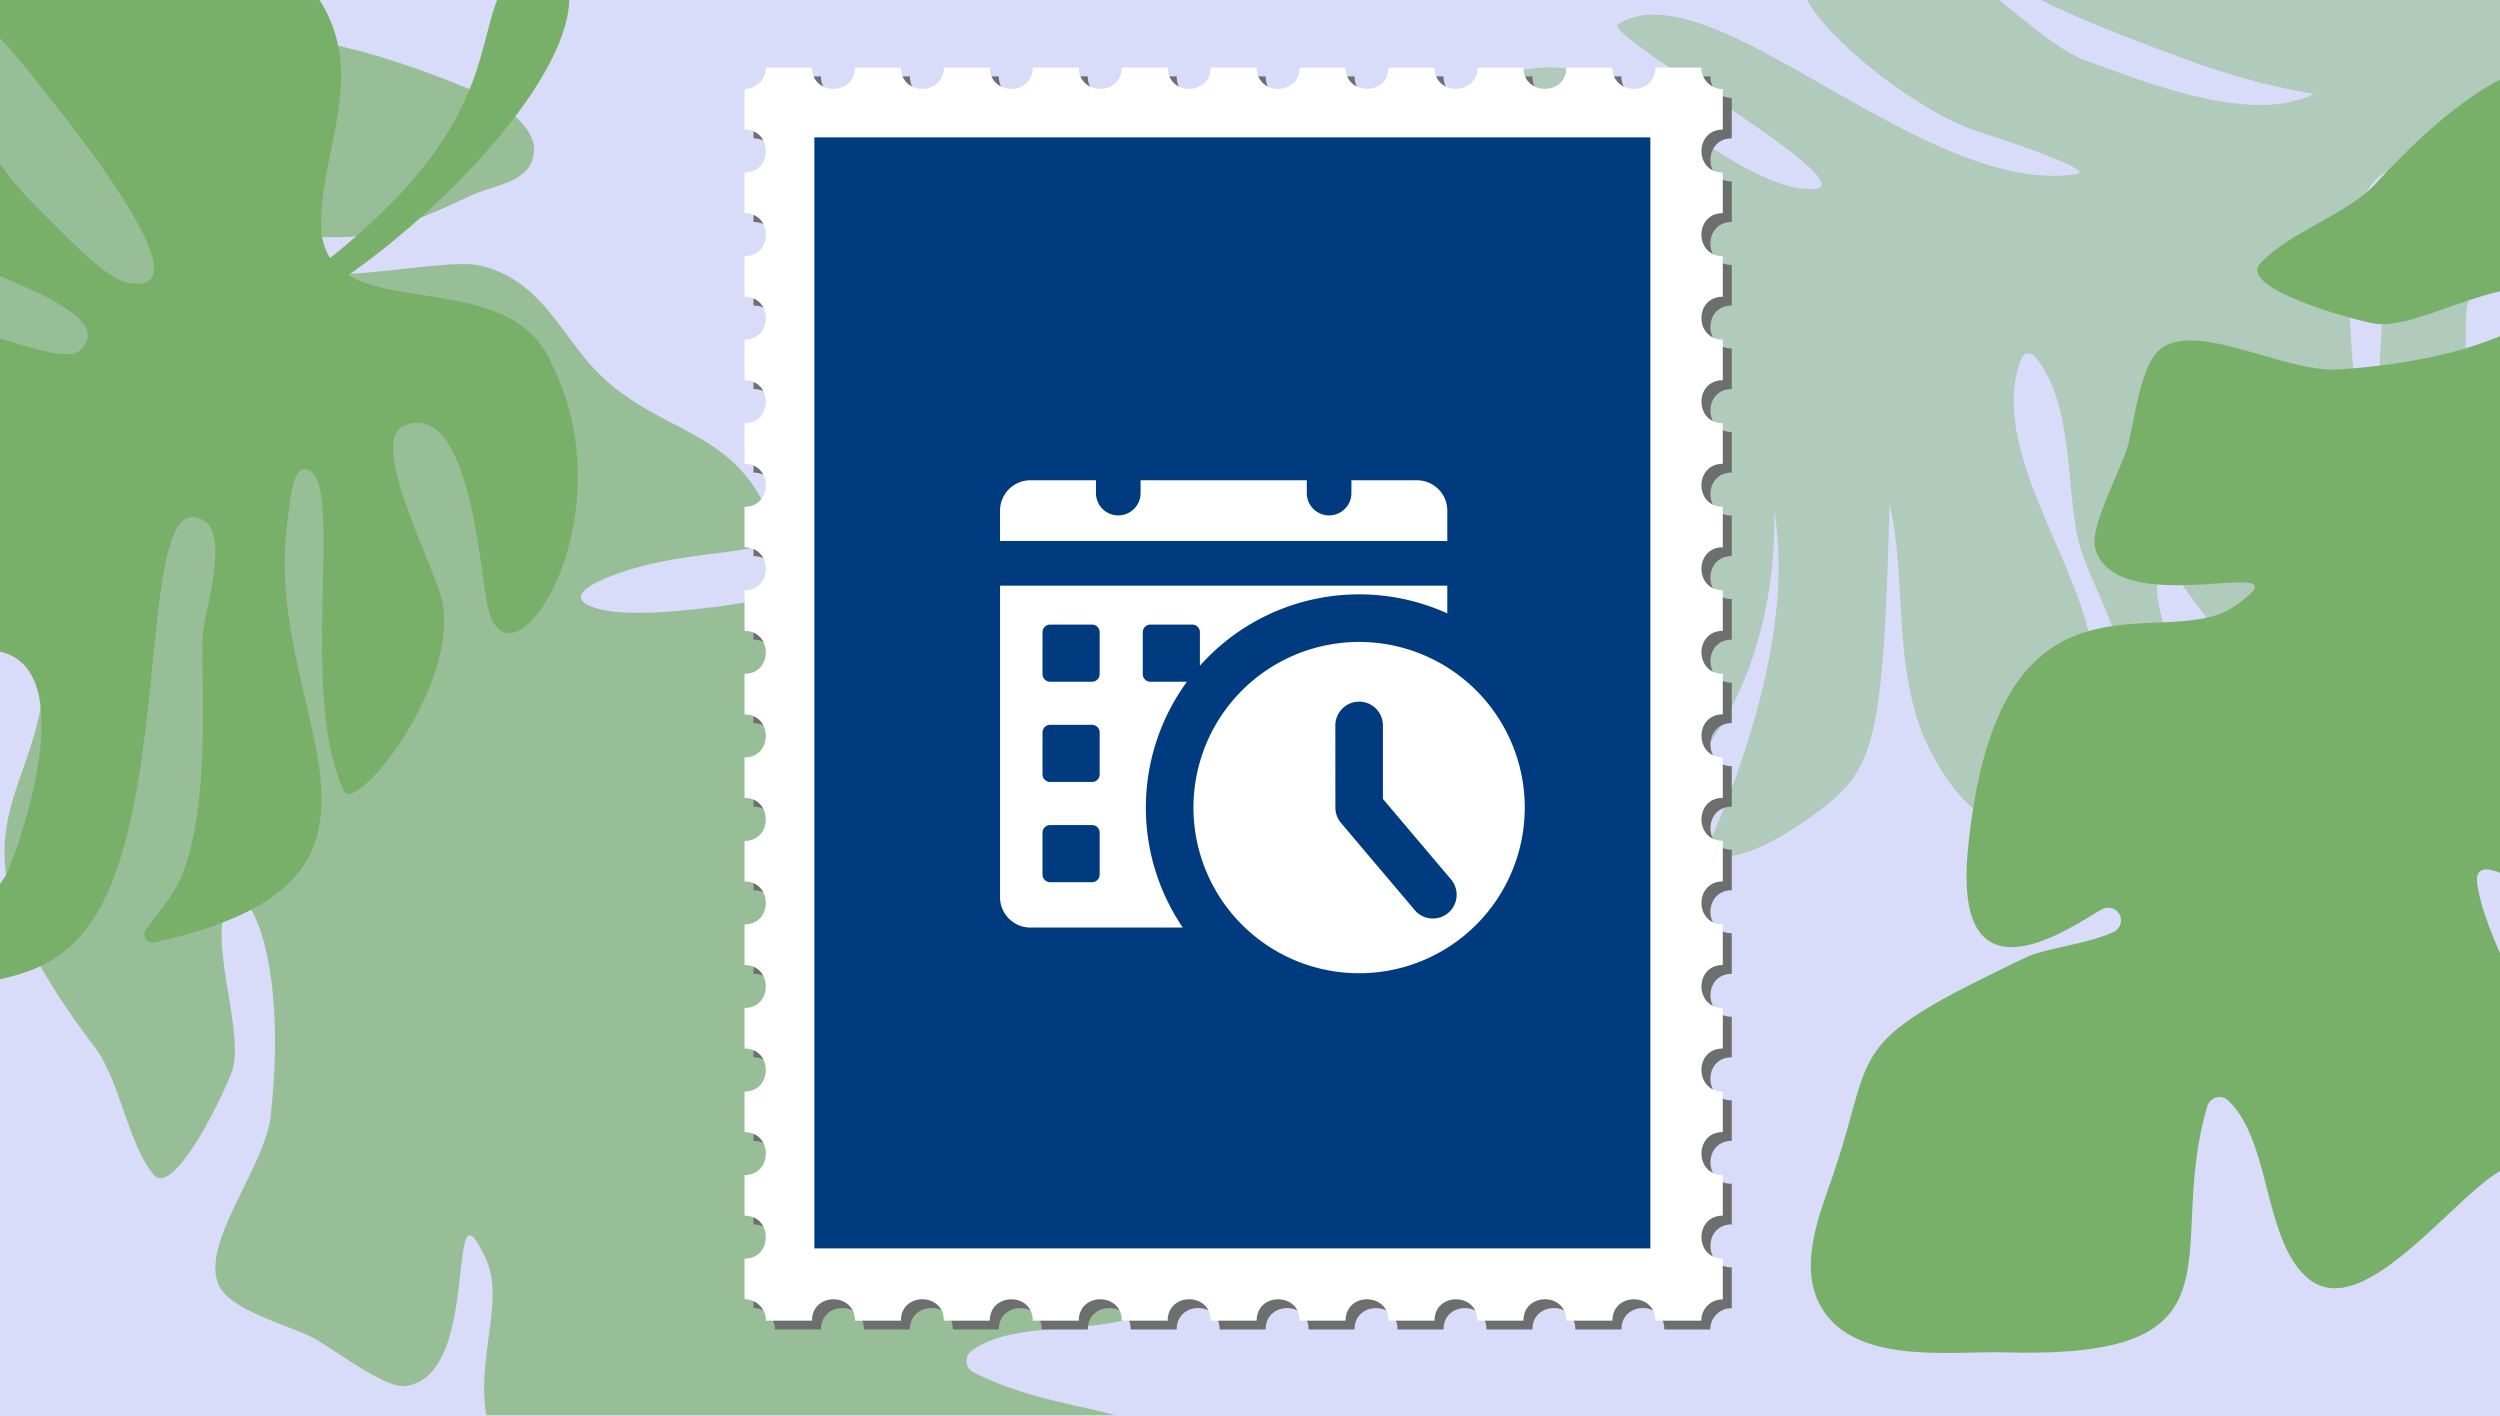
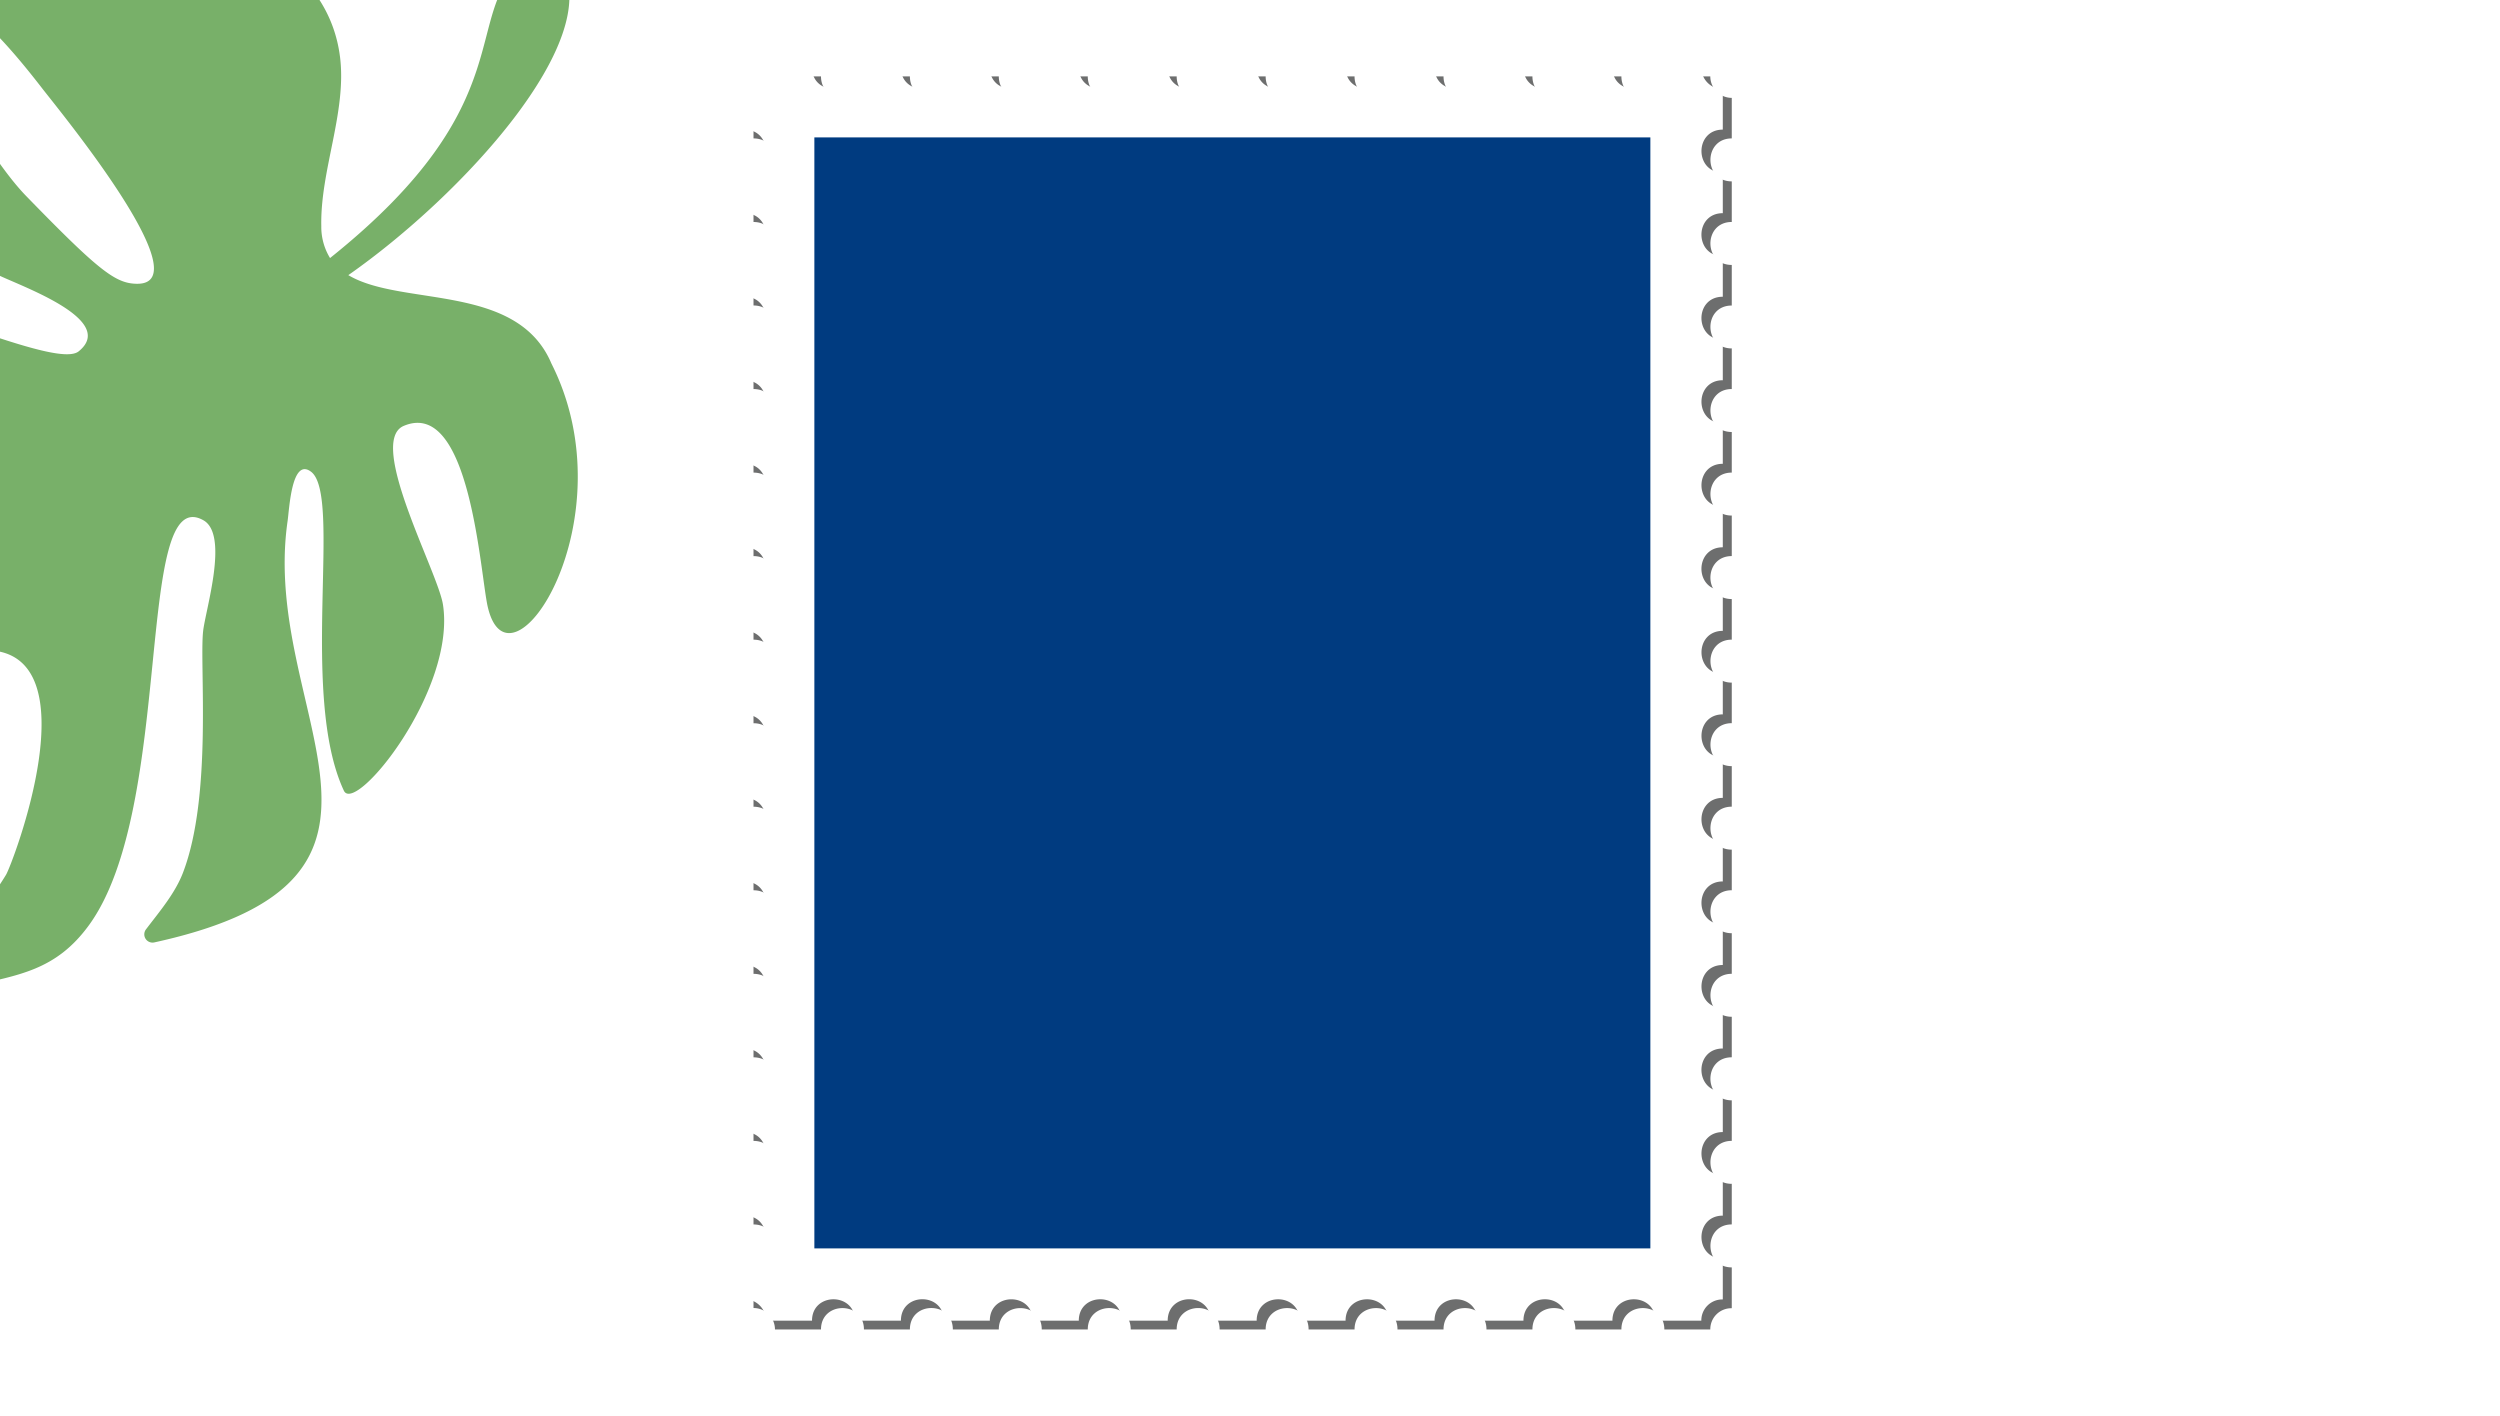
<svg xmlns="http://www.w3.org/2000/svg" width="403.41" height="228.548" viewBox="0 0 403.41 228.548">
  <defs>
    <clipPath id="clip-path">
      <rect id="Rectangle_17397" data-name="Rectangle 17397" width="403.41" height="228.391" fill="#f9d649" />
    </clipPath>
    <clipPath id="clip-path-2">
      <rect id="Rectangle_17382" data-name="Rectangle 17382" width="163.833" height="375.774" transform="translate(0 0)" fill="#78b069" />
    </clipPath>
    <clipPath id="clip-path-3">
      <rect id="Rectangle_17383" data-name="Rectangle 17383" width="172.808" height="207.647" transform="translate(0)" fill="#78b069" />
    </clipPath>
    <clipPath id="clip-path-4">
-       <rect id="Rectangle_17384" data-name="Rectangle 17384" width="170.539" height="381.655" transform="translate(0 0)" fill="#78b069" />
-     </clipPath>
+       </clipPath>
    <clipPath id="clip-path-6">
      <rect id="Rectangle_17390" data-name="Rectangle 17390" width="159.303" height="203.653" transform="translate(0 0)" fill="none" />
    </clipPath>
    <clipPath id="clip-path-7">
      <rect id="Rectangle_17389" data-name="Rectangle 17389" width="134.901" height="179.276" fill="#003b80" />
    </clipPath>
    <clipPath id="clip-path-8">
-       <rect id="Rectangle_18044" data-name="Rectangle 18044" width="84.671" height="79.546" fill="none" />
-     </clipPath>
+       </clipPath>
  </defs>
  <g id="keynote-speaker-t" transform="translate(-268.898 -573.611)">
-     <path id="Path_1633212" data-name="Path 1633212" d="M0,0H403.41V228.548H0Z" transform="translate(268.898 573.611)" fill="#d8dcf9" />
+     <path id="Path_1633212" data-name="Path 1633212" d="M0,0V228.548H0Z" transform="translate(268.898 573.611)" fill="#d8dcf9" />
    <g id="Mask_Group_632972" data-name="Mask Group 632972" transform="translate(268.898 573.611)" clip-path="url(#clip-path)">
      <g id="Greern_leaves" data-name="Greern leaves" transform="matrix(-0.998, -0.07, 0.07, -0.998, 382.233, 347.21)">
        <g id="Group_638329" data-name="Group 638329" transform="translate(117.761 147.768) rotate(49)" opacity="0.423">
          <g id="Group_638328" data-name="Group 638328" transform="translate(0)" clip-path="url(#clip-path-2)">
-             <path id="Path_1574493" data-name="Path 1574493" d="M121.084,46.421c9.122-8.463,11.22-22.778,13-32.736,1.018-5.7,21.026,3.66,25.117,7.535,7.7,7.294-17.913,52.068-39.522,60.984a.09.09,0,0,0,.064.169c32.864-8.707,30.79-31.483,38.6-35.715,6.935-3.758,3.859,8.326,1.846,11.735-3.6,6.106-12.568,10.476-13.215,17.964a1.622,1.622,0,0,0,1.856,1.781c4.285-.777,8.639-7.523,11.825-10.762,3.248-3.3,8.759,20.72-11.894,29.016-7.157,2.874-26.62,7.4-30.922,14.673-4.218,7.129,40.525-12.467,40.3-9.426-1.321,17.72-52.041,22.464-63.806,44.609-1.638,3.081,13.27-7.331,14.943-8.532,9.969-7.144,36.862-13.327,37.557-6.681,2.4,22.943-28.113,20.442-38.838,27.441-8.507,5.552-24.294,15-26.336,26.041a119.9,119.9,0,0,1,18.969-14.43c52.113-33.775,34.493-5.666,36.894-2.438,4.929,6.627-18.827,13.7-25.647,18.663-29.616,21.556-30.112,31.747-27.045,29.835,14.014-8.741,21.292-33.3,43.8-25.369a1.02,1.02,0,0,1,.669.92c.145,4.267-6.992,3.954-9.764,8.062-1.988,2.948,6.348-.777,5.823,1.608-2.006,9.125-37.034,12.248-39.982,27.046a1.162,1.162,0,0,0,1.389,1.359c6.527-1.643,20.922-20.307,30.2-4.773,4.43,7.421-26.219,26.148-49.185,46.915-13.281,12.009-4.235,12.365,1.144,5.648C71.609,274.193,92.99,252,99.868,257.3c17.513,13.49-38.835,35.511-48.2,53.7-1.745,3.392,30.968-27.068,36.1-20.121,13.153,17.811-20.514,23.4-23.314,25.934-19.929,18.063-23.162,18.745-25.872,23.415-3.227,5.556-1.878,36.778-9.735,35.512-8.687-1.4,3.538-31.289,3.063-37.33C25.736,322.013-.942,303.264,2.743,301.881c6.149-2.3,5.86-10.085,7.647-16.659,2.294-8.44,21.887,30.957,21.594,23.228C31.489,295.292,4.627,271.4,2.208,268.526c-6.422-7.624,3.071-5.328,4.462-6.664,2.448-2.349-2.839-7.741-4.158-12.648-2.7-10.041,26.979,20.534,34.856,35.735a.492.492,0,0,0,.9-.085c3.588-12.109-24.125-31.507-28.066-42.971-2.3-6.684,22.321,12.3,22.4,6.933.092-6.676-23.126-12.008-23.649-25.887a2.283,2.283,0,0,1,2.391-2.376c14.681.889,24.553,25.352,35.982,25.085,4.885-.114-1.147-13.6-15.806-25.515-4.25-3.456-30.112-10.267-24.707-13.831,5.671-3.74,15.124,4.435,21.793,3.879a.506.506,0,0,0,.416-.69c-2.489-6.029-19.638-11.9-18.413-12.414,6.091-2.57.378-9.737,4.939-14.644,3.742-4.026,27.927,18.1,37.507,32.262,9.311,13.768,3.82-11.452-2.13-16.558-13.4-11.5-6.714-11.21-14.039-16.664C19.7,168.676,23.319,169.463,23.7,157.024c.221-7.3,33.648,26.026,40.918,29.2,1.486-10.7-22.7-22.95-29.3-27.982-2.958-2.252-4.77-5.427-7.467-8.119-2.815-2.809-7.661-3.947-10.065-6.346-5.628-5.617-2.668-12.7,4.549-8.277a.5.5,0,0,0,.762-.346c.724-5.278-8.819-6.035-8.181-11.1.866-6.855,19.232-2.591,19.732-4.879,1.366-6.246-24.956-7.015-20.544-19.359.752-1.714,5.939-3.292,6.5-1.809,3.681,9.8,18.986,9.378,27.1,13.2,7.938,3.738,17.841,12.489,27.26,11.924a1.3,1.3,0,0,0,.98-1.99c-11.626-18.575-54.723-8.7-52.624-34.4.42-5.136-9.112-7.268-4.733-13.1,2.961-3.947,13.27-3.128,18.991-1.485C49.8,75.67,59.189,85.305,70.068,90.135,42.621,68.309,37.836,63.16,37.376,53.668c-.306-6.323.3-18.912,5.681-21.194,0,0,15.253,30.266,36.44,41.662C85.058,77.125,55.392,61,54.439,30.936,53.874,13.083,74.507,8.546,85.155.531c5.047-3.8-3.519,13.569,8.794,27.422,3.384,3.809.2,21.21,6.244,26.008-3.2-9.568-1.759-53.3,13.375-50.106,16.072,3.4,13.348,29.6,7.515,42.566" transform="translate(0.001 0.001)" fill="#78b069" />
-           </g>
+             </g>
        </g>
        <g id="Group_638330" data-name="Group 638330" transform="translate(483.863 140.467) rotate(77)" clip-path="url(#clip-path-3)">
          <path id="Path_1574494" data-name="Path 1574494" d="M139.189,169.449c-8.991-.276-17.62-6.029-26.549-7.249a9.636,9.636,0,0,0-5.3.589c20.141,35.366,35.652,26.656,42.466,38.631,2.057,3.615,2.231,4.151-1.862,5.665-12.8,4.731-33.837-21.408-43.785-41.814C97.747,172.929,98.71,192,84.956,195.4,58.159,204,32.064,180.235,47.81,179.125c5.442-.383,33.743,2.5,30.936-8.818-1.569-6.327-24.112,1.763-29.472,1.74-13.954-.057-31.3-19.284-27.132-20.477,16.462-4.71,47.117,7.223,51.645,2.8,2.783-2.716-5.362-4.378-7.275-4.97C36.485,140.1,5.591,165.9,2.743,117.555a1.33,1.33,0,0,1,2.279-1.014c2.54,2.651,5.016,5.558,8.118,7.341,11.547,6.641,32.535,7.823,37.915,9.274,3.358.906,14.724,6.587,17.694,2.86C76.756,125.971,23.888,124.3,7.163,107.6.736,101.177.956,95.135.4,86.711.219,84.008-.348,79.6.31,76.255a1.328,1.328,0,0,1,2.538-.208A52.837,52.837,0,0,0,17.243,95.623c1.444,1.241,33.091,19.5,36.254,2.722,1.361-7.22-7.891-11.369-12.989-13.656C22.992,76.831,2.392,84.578,3.135,59.525c.082-2.77,10.127-29.941,11.46-22.75,4.823,26.016,34.234,40.42,34.849,27.614.47-9.772-26-21.37-28.422-32.162-1.289-5.731-.227-19.309,7.75-25.241,5.3-3.942,10.752-4.916,17.05-5.948C78.886-4.381,71.884,12.518,70.7,26.2c-.873,10.063-6.15,32.83-2.5,37.1,4.422,5.168,10.1-16.484,10.662-20.068C82.687,18.9,74.255,16.548,73.523,9.777,73,4.982,89.374,12.662,93.53,24.934,98.355,39.18,86.8,68.868,82.461,83.264c-3.255,10.789,7.234,20.118,8.264,15.01,11.037-54.687,8.2-62.1,20.267-59.927,38.392,6.915-16.462,74.633-12.181,82.046,4.213,7.293,12.508-8.853,14.521-11.356,25.123-31.257,17.877-37.892,19.4-57.246A1.328,1.328,0,0,1,134.8,50.8c7.543,5.014,29.444,19.3,27.192,37.23-1.927,15.338-26.231,20.23-37.142,27.93-13.68,9.655-16.136,11.984-16.734,15.36-1.868,10.54,29.63-7.989,33.456-10.085,17.494-9.579,20.983-15.04,26.047-31.012a1.331,1.331,0,0,1,2.557.075c8.471,33.208-3.922,79.982-30.985,79.149" transform="translate(0 0)" fill="#78b069" />
        </g>
        <g id="Group_638332" data-name="Group 638332" transform="matrix(-0.5, -0.866, 0.866, -0.5, -164.85, 438.319)">
          <g id="Group_638331" data-name="Group 638331" clip-path="url(#clip-path-4)">
            <path id="Path_1574495" data-name="Path 1574495" d="M164.255,273.313c.4,8.772,12.288,30.674,2.294,35.556-8.567,4.186-22.726-4.283-31.744-.836a2.045,2.045,0,0,0-.642,3.4c18.247,16.716,40.022,11.068,21.457,46.644-4.133,7.92-8.854,23.04-19.89,23.564-7.219.343-13.021-6.049-17.57-10.613-16.13-16.186-18.7-10.337-18.367-43.892.033-3.359,2.409-9.745,2.5-14.437a2.051,2.051,0,0,0-4.094-.2c-.244,2.846,5.666,30.2-18.282,15.435-41.929-25.854-14.181-42.06-16.3-55.732-2.545-16.389-5.547,18.555-18.352,16.055-3.345-.652-9.752-9.6-12.459-11.972-2.989-2.625-10.615-7.368-11.666-11.344-1.929-7.289,12.181-16.55,15.453-24.5,10.279-24.975,6.657-39.423,2.481-34.521-4.359,5.119-2.872,20.317-6.372,25.717-1.391,2.147-14.856,17.717-16.94,12.606-2.533-6.216-.966-16.052-3.436-22.392-18.79-48.227,10.3-38.164,11.1-74.3a2.045,2.045,0,0,0-3.414-1.59c-5.293,4.982-9.839,18.728-15.629,15.513-1.7-.945-15.33-56.908,16.207-96.856C24.781,59.3,30.743,55.931,35.216,50.89c1.374-1.548-.294-3.877-4.22-11.73C23.972,25.113,18.756,21.189,14.25,15.638,12.189,13.1,5.369,6.74,6.195,3.616,7.529-1.442,14.162-2.639,21.08,9.675,52.065,64.809,37.749,42.047,53.876,50.7c4.238,2.272,4.494,5.5,7.228,9.17,10.379,13.954,20.476,4.73,53.036,31.107,2.71,2.2,7.472,7.6,6.181,11.446-1.68,5-7.36,3.5-12.048,4.262-22.168,3.593-19.123.047-31.692-1.623a2.048,2.048,0,0,0-1.8,3.414c6.143,6.268,26.765,6.291,32.363,9.6,7.273,4.29,8.7,11.327,11.727,18.6,6.465,15.547,21.176,16.7,21.791,34.956.155,4.668-10.667.263-22.377.069-5.417-.09-15.4.7-7.895,4.96,4.394,2.493,16.719,5.19,34.205,6.295,11.491.726,4.827,12.521,11.534,22.544,3.325,4.969,7.376,7.778,7.967,14.27,2.392,26.307-6.922,17.933-26.839,24.577-9.456,3.153-22.485,10.182-16.261,12.247,6.153,2.041,17.369,1.557,22.606,2.04,12.471,1.155,22.753-8.383,22.52-2.15-.221,5.872-2.147,10.82-1.869,16.836" transform="translate(-0.001 0)" fill="#78b069" />
          </g>
        </g>
        <g id="Group_638334" data-name="Group 638334" transform="translate(465.883 356.418) rotate(160)" opacity="0.68">
          <g id="Group_638333" data-name="Group 638333" transform="translate(0 0)" clip-path="url(#clip-path-4)">
            <path id="Path_1574496" data-name="Path 1574496" d="M164.255,273.313c.4,8.772,12.288,30.674,2.294,35.556-8.567,4.186-22.726-4.283-31.744-.836a2.045,2.045,0,0,0-.642,3.4c18.247,16.716,40.022,11.068,21.457,46.644-4.133,7.92-8.854,23.04-19.89,23.564-7.219.343-13.021-6.049-17.57-10.613-16.13-16.186-18.7-10.337-18.367-43.892.033-3.359,2.409-9.745,2.5-14.437a2.051,2.051,0,0,0-4.094-.2c-.244,2.846,5.666,30.2-18.282,15.435-41.929-25.854-14.181-42.06-16.3-55.732-2.545-16.389-5.547,18.555-18.352,16.055-3.345-.652-9.752-9.6-12.459-11.972-2.989-2.625-10.615-7.368-11.666-11.344-1.929-7.289,12.181-16.55,15.453-24.5,10.279-24.975,6.657-39.423,2.481-34.521-4.359,5.119-2.872,20.317-6.372,25.717-1.391,2.147-14.856,17.717-16.94,12.606-2.533-6.216-.966-16.052-3.436-22.392-18.79-48.227,10.3-38.164,11.1-74.3a2.045,2.045,0,0,0-3.414-1.59c-5.293,4.982-9.839,18.728-15.629,15.513-1.7-.945-15.33-56.908,16.207-96.856C24.781,59.3,30.743,55.931,35.216,50.89c1.374-1.548-.294-3.877-4.22-11.73C23.972,25.113,18.756,21.189,14.25,15.638,12.189,13.1,5.369,6.74,6.195,3.616,7.529-1.442,14.161-2.639,21.08,9.675,52.065,64.809,37.749,42.047,53.876,50.7c4.238,2.272,4.494,5.5,7.228,9.17,10.379,13.954,20.476,4.73,53.036,31.107,2.71,2.2,7.472,7.6,6.181,11.446-1.68,5-7.36,3.5-12.048,4.262-22.168,3.593-19.123.047-31.692-1.623a2.048,2.048,0,0,0-1.8,3.414c6.143,6.268,26.765,6.291,32.363,9.6,7.273,4.29,8.7,11.327,11.727,18.6,6.465,15.547,21.176,16.7,21.791,34.956.155,4.668-10.667.263-22.377.069-5.417-.09-15.4.7-7.895,4.96,4.394,2.493,16.719,5.19,34.205,6.295,11.491.726,4.827,12.521,11.534,22.544,3.325,4.969,7.376,7.778,7.967,14.27,2.392,26.307-6.922,17.933-26.839,24.577-9.456,3.153-22.485,10.182-16.261,12.247,6.153,2.041,17.369,1.557,22.606,2.04,12.471,1.155,22.753-8.383,22.52-2.15-.221,5.872-2.147,10.82-1.869,16.836" transform="translate(-0.001 0)" fill="#78b069" />
          </g>
        </g>
      </g>
      <g id="postcard-stamp" transform="translate(-139.237 34.688) rotate(-13)">
        <g id="stamp-green" transform="translate(258.088 35.145) rotate(13)">
          <g id="Mask_Group_632971" data-name="Mask Group 632971" transform="translate(0 0)" clip-path="url(#clip-path-6)">
            <path id="Path_1574497" data-name="Path 1574497" d="M140.045,202.2c0-4.6,6.929-4.586,6.929,0h7.416a3.387,3.387,0,0,1,3.465-3.421v-6.59c-4.573,0-4.6-6.933,0-6.933v-6.551c-4.584,0-4.592-6.933,0-6.933v-6.54c-4.556,0-4.63-6.945,0-6.945v-6.539c-4.582,0-4.588-6.933,0-6.933v-6.551c-4.584,0-4.592-6.933,0-6.933v-6.552c-4.59,0-4.583-6.933,0-6.933v-6.54c-4.566,0-4.6-6.933,0-6.933V97.827c-4.566,0-4.6-6.933,0-6.933V84.342c-4.6,0-4.589-6.933,0-6.933V70.87c-4.584,0-4.592-6.933,0-6.933V57.386c-4.584,0-4.592-6.933,0-6.933V43.9c-4.564,0-4.62-6.921,0-6.921V30.429c-4.59,0-4.6-6.933,0-6.933V16.945c-4.584,0-4.592-6.933,0-6.933V3.472A3.475,3.475,0,0,1,154.39,0h-7.416c-.008,4.567-6.922,4.587-6.929,0h-7.428c-.007,4.576-6.922,4.577-6.929,0h-7.416c-.008,4.567-6.922,4.586-6.929,0h-7.429c-.007,4.584-6.921,4.568-6.929,0H89.569c-.008,4.576-6.922,4.577-6.929,0H75.212C75.2,4.584,68.29,4.568,68.283,0H60.866c-.008,4.576-6.922,4.577-6.929,0H46.51c-.008,4.584-6.921,4.568-6.929,0H32.163c-.007,4.576-6.922,4.577-6.929,0H17.818C17.81,4.567,10.9,4.587,10.889,0H3.461A3.473,3.473,0,0,1,0,3.472v6.541c4.577,0,4.578,6.927,0,6.932V23.5c4.577,0,4.578,6.927,0,6.932v6.54c4.568,0,4.587,6.927,0,6.932v6.553c4.577,0,4.578,6.927,0,6.932v6.552c4.577,0,4.578,6.927,0,6.932v6.54c4.583,0,4.569,6.939,0,6.944v6.541c4.568,0,4.588,6.927,0,6.932v6.552c4.577,0,4.578,6.927,0,6.932v6.54c4.583,0,4.569,6.939,0,6.944v6.541c4.577,0,4.578,6.927,0,6.932v6.552c4.585,0,4.569,6.927,0,6.932v6.54c4.583,0,4.569,6.939,0,6.944v6.541c4.577,0,4.578,6.927,0,6.932v6.552c4.585,0,4.569,6.927,0,6.932v6.549A3.456,3.456,0,0,1,3.461,202.2h7.428c0-4.6,6.929-4.586,6.929,0h7.416c0-4.61,6.929-4.6,6.929,0h7.418c0-4.578,6.929-4.6,6.929,0h7.428c0-4.594,6.929-4.6,6.929,0h7.416c0-4.593,6.929-4.612,6.929,0h7.428c0-4.586,6.929-4.6,6.929,0h7.416c0-4.584,6.929-4.6,6.929,0h7.429c0-4.6,6.929-4.586,6.929,0h7.416c0-4.594,6.929-4.6,6.929,0Z" transform="translate(1.448 1.448)" fill="#6d6e6e" />
            <path id="Path_1574498" data-name="Path 1574498" d="M140.045,202.2c0-4.6,6.929-4.586,6.929,0h7.416a3.386,3.386,0,0,1,3.465-3.421v-6.59c-4.573,0-4.6-6.933,0-6.933v-6.551c-4.584,0-4.592-6.933,0-6.933v-6.54c-4.556,0-4.63-6.945,0-6.945v-6.54c-4.582,0-4.588-6.933,0-6.933v-6.551c-4.584,0-4.592-6.933,0-6.933v-6.552c-4.59,0-4.583-6.933,0-6.933v-6.54c-4.566,0-4.6-6.933,0-6.933V97.827c-4.566,0-4.6-6.933,0-6.933V84.342c-4.6,0-4.589-6.933,0-6.933V70.87c-4.584,0-4.592-6.933,0-6.933V57.386c-4.584,0-4.592-6.933,0-6.933V43.9c-4.564,0-4.62-6.921,0-6.921V30.429c-4.59,0-4.6-6.933,0-6.933V16.945c-4.584,0-4.592-6.933,0-6.933V3.472A3.475,3.475,0,0,1,154.39,0h-7.416c-.008,4.566-6.922,4.587-6.929,0h-7.428c-.007,4.576-6.922,4.577-6.929,0h-7.416c-.008,4.567-6.922,4.586-6.929,0h-7.429c-.007,4.584-6.921,4.568-6.929,0H89.568c-.007,4.576-6.922,4.577-6.929,0H75.212C75.2,4.584,68.29,4.568,68.283,0H60.866c-.008,4.576-6.922,4.577-6.929,0H46.51C46.5,4.584,39.588,4.568,39.58,0H32.163c-.007,4.576-6.922,4.577-6.929,0H17.818C17.81,4.566,10.9,4.587,10.889,0H3.461A3.473,3.473,0,0,1,0,3.472v6.541c4.577,0,4.578,6.927,0,6.932V23.5c4.577,0,4.578,6.927,0,6.932v6.54c4.568,0,4.587,6.927,0,6.932v6.553c4.577,0,4.578,6.927,0,6.932v6.552c4.577,0,4.578,6.927,0,6.932v6.54c4.583,0,4.569,6.939,0,6.944v6.541c4.568,0,4.588,6.927,0,6.932v6.552c4.577,0,4.578,6.927,0,6.932v6.54c4.583,0,4.569,6.939,0,6.944v6.541c4.577,0,4.578,6.927,0,6.932v6.552c4.585,0,4.569,6.927,0,6.932v6.54c4.583,0,4.569,6.939,0,6.944v6.541c4.577,0,4.578,6.927,0,6.932v6.552c4.585,0,4.569,6.927,0,6.932v6.549A3.456,3.456,0,0,1,3.461,202.2h7.428c0-4.6,6.929-4.586,6.929,0h7.416c0-4.61,6.929-4.6,6.929,0H39.58c0-4.578,6.929-4.6,6.929,0h7.428c0-4.595,6.929-4.6,6.929,0h7.416c0-4.593,6.929-4.613,6.929,0h7.428c0-4.586,6.929-4.6,6.929,0h7.416c0-4.584,6.929-4.6,6.929,0h7.429c0-4.6,6.929-4.586,6.929,0h7.416c0-4.595,6.929-4.6,6.929,0Z" transform="translate(0 0.029)" fill="#fff" />
-             <path id="Path_1574499" data-name="Path 1574499" d="M74.771,125.157a.171.171,0,0,1,.126-.08c-.061.162-.161.171-.126.08M75.74,7.846c-.012-.177-.316-.25-.342-.224a.1.1,0,0,0,.057.168c.049,0,.118.039.286.056M72.483,55.6s.055-.026.011-.094c-.065.023-.073.1-.011.094m1.8,108.71c-.081,0-.172.079-.17.142,0,.081.033.083.17-.142m1.2-136.82a.183.183,0,0,0,0-.231c-.053-.082-.132-.009-.132.122,0,.1.079.163.135.109m-1.108,38.3a.645.645,0,0,1,.15.166c.624.025,1,.027,1.119.019.186-.1.146-.141.124-.2-.046-.108-.2-.112-.58-.013-.15.038-.186.037-.238-.008-.109-.094-.57-.068-.574.032m-.762-30.684c.057.219.219.226.263.158s-.135-.158-.263-.158m39.247,47.158c.094-.116.142-.145.269-.284a.727.727,0,0,1-.189-.11c-.119-.1-.132-.083-.156.17-.015.163,0,.21.075.224M72.723,126.316c.067-.017.083-.089.021-.093,0,0-.058.02-.021.093m-.132,65.815c.1.01.1.005-.012-.21-.09.207-.1.2.012.21M76.5,82.111c.188.03.2-.1.128-.146-.06-.034-.178.1-.128.146m-3.377,71.912c0-.133-.1-.223-.167-.157.087.238.168.245.167.157m.647-38.922c.039-.053-.036-.075-.078.026Zm-1.153,8.133c0,.074.029.077.363.037-.284-.175-.363-.15-.363-.037M73.661,17.593c.051-.079-.059-.17-.16-.133-.015.2.107.216.16.133m.129-4.127c0,.147.112.171.218.048-.142-.211-.218-.181-.218-.048M73.368,194.41c-.033.1.108.057.173-.006s-.034-.218-.108-.216c-.041,0-.079.128-.065.223M74.5,144.7a.83.83,0,0,0,.342-.061.176.176,0,0,1,.177-.019,1.027,1.027,0,0,0,.272.028.694.694,0,0,1,.378.066.872.872,0,0,0,.51-.054c.036-.06-.021-.094-.33-.2-.236-.079-.276-.11-.2-.161-.286-.133-.331-.133-.486-.071a.879.879,0,0,1-.374.046c-.253-.007-.413.028-.416.09-.116.283.049.394.13.333m17.313,25.53c.154-.081.21-.09.254-.042a.913.913,0,0,0,.434.061,1.709,1.709,0,0,1,.482.049c.13.063.107.067.31-.064s.218-.236.047-.284a4.335,4.335,0,0,0-1.228.06.209.209,0,0,1-.2.006,5.407,5.407,0,0,0-1.6.085c-.141.118,0,.165.527.171a5.553,5.553,0,0,1,.637.033.549.549,0,0,0,.333-.076m6.219-8.065c.042.086.077.086.271,0s.169-.172-.056-.2c-.2-.022-.284.052-.215.192m-1.373-144.7a1.471,1.471,0,0,0,.531.035c.483-.163.533-.218.447-.465-.046-.129-.116-.212-.2-.23a11.823,11.823,0,0,0-2.657.331c-.043.048.036.071.1.1.159.082.523.015.521-.1,0-.062.292-.06.34,0-.155.053-.087.147.093.218s.191.064.319-.051a.473.473,0,0,1,.216-.124.216.216,0,0,0,.144-.1c.064-.1.066-.1.251.007.223.131.21.215-.035.221-.192,0-.263.154-.073.152M90.782,185.681c-.078.1-.008.183.151.187.088-.265-.056-.3-.151-.187m.8-170.61a.148.148,0,0,0,.112.055c.032-.079-.019-.1-.112-.055m7.163,168.722c.155.063.4.067.4.006,0-.1-.26-.167-.4-.006M86.447,20.366a.286.286,0,0,0-.241,0c-.032.027-.085.028-.174.006a.375.375,0,0,0-.271.026c.059.064.292.045.459.012.06-.012.14-.026.227-.04M77.859,167.129c-.08.015-.069.07-.069.07.08-.015.069-.07.069-.07M92.52,42.666a1.281,1.281,0,0,1-.277.159c0,.049.045.048.193,0,.124-.044.161-.112.084-.154M85.911,147.9c-.029.046.217.215.258.177a.132.132,0,0,0-.1-.234.642.642,0,0,0-.156.057m-7.6,10.888c.124-.054.2-.162-.032-.167-.247.193-.156.248.032.167m7.9-82.078c-.038.032-.04.179,0,.181.065,0,.119-.118,0-.181m7.3,100.052c-.153-.062-.323,0-.326.111,0,.091.077.093.326-.111m-4.58-67.5c-.018-.07-.076-.048-.112,0l.112,0M75.02,65.207c-.113.089-.035.128.173.085-.013-.038-.091-.076-.173-.085M60.636,104.268c-.062.06-.074.105-.037.141.07.068.128.012.037-.141m.111-6.035-.065-.093c-.019.086.042.123.065.093m-1.285,8.66a.652.652,0,0,1,.207-.214c-.206-.048-.244.217-.207.214m.681,31.247c-.045-.055-.124-.088-.324-.119.018.131.275.225.324.119m.037-96.091c-.058-.056-.195.1-.195.224,0,.18.146.152.189-.036a.6.6,0,0,0,.006-.188m.692,103.915a.992.992,0,0,1,.293.192.385.385,0,0,0,.437.146c0-.05-.023-.112-.021-.185,0-.107-.019-.131-.117-.125a1.42,1.42,0,0,1-.325-.038c-.133-.031-.226-.027-.266.01m.375-79.271a.1.1,0,0,0,.188.048c.036-.056-.132-.306-.22-.229a.585.585,0,0,1,.033.181m.011-33.407c-.024.06.013.079.046.08.024-.061-.013-.079-.046-.08m-8.686,83.257a.143.143,0,0,0,.084.031s-.007-.045-.084-.031m-.756,65.225a.574.574,0,0,0,.5.3c.13-.028.151-.072.093-.286l-.593-.011m10.5-19.16a.538.538,0,0,0-.307,0c-.151.023-.1.085.111.132s.379-.071.2-.134m-9.47-5.453c.167.155.284.065.178-.138-.053-.1-.124-.156-.381-.286-.045.149-.083.211-.128.226a.111.111,0,0,0-.035.2c.249-.079.285-.074.366,0m5.71-100.843c0-.1-.064-.217-.113-.217-.077,0-.055.137.113.217m-.139-25.7s.027.04.167.017c-.12-.064-.164-.068-.167-.017m-1.223-7.462a.17.17,0,0,0,.1.116c.111.029.094-.065-.1-.116m-3.4-13.606c-.152-.126-.211-.086-.163-.008a.091.091,0,0,0,.163.008M61.85,56.258c-.239.047-.168.507-.044.507.15,0,.185-.394.044-.507m7.825,67.288c-.11.132-.09.2-.06.249.194.235.191.117.177-.016-.024-.237-.027-.243-.117-.233m-.127-26.62c.031-.089-.024-.205-.087-.183s-.131.192-.1.233c.043.061.162.029.189-.05M71.131,196.6c.058.066.233.055.251-.015s-.128-.165-.213-.154c-.066.009-.089.11-.038.169M69.737,74.008c.063.025.185,0,.153-.037s-.2-.039-.153.037m1.058,52.65c0-.041-.074-.064-.115-.038.021.082.12.075.115.038M70.121,41.93c-.121-.064-.655-.079-.654-.019a.518.518,0,0,0-.314.1.486.486,0,0,1-.3.1c-.154-.008-.226.046-.145.109a.576.576,0,0,0,.287.02c.07.18.193.2.236.092a.254.254,0,0,0,0-.106c.167-.012.359-.024.488-.03.472-.021.648-.139.4-.268m.059,68.325c-.058-.088-.275-.03-.275.074-.216.074-.17-.41-.035-.435.237.039.24.019.17-.112-.12-.224-.553-.263-.494-.045.045.388.042.423-.021.46.063.265.029.308-.14.308-.2.282.064.364.168.265s.206,0,.153.132c.171-.136.242-.189.305-.189.228-.207.232-.362.168-.458m.336-1.564s-.089.018-.052.082c.039,0,.074-.057.052-.082M69.66,73.524c.1.107.193.073.18.021s-.15-.082-.18-.021M68.415,5.784c-.056.007-.181.125-.181.125.005.036.1.031.181-.125M65.557,8.36c.038.059.136.06.228,0,.076-.046,0-.318-.086-.318-.064,0-.18.255-.142.314M62.3,189.116c-.075-.087-.245-.1-.294-.024-.018.029-.092.038-.165.02-.069.174.022.162.111.152.36-.043.417-.068.348-.148m.792-18.264c-.04,0-.113,0-.113,0a.078.078,0,0,0,.113,0m4.784-10.747c-.01-.048-.068-.062-.122-.078-.1.092.079.137.122.078m-.391-30.441c-.211-.006-.284.076-.117.131a1.31,1.31,0,0,1,.185.081c.18.1.258.069.2-.075-.047-.107-.1-.132-.263-.137M66.827,167.1c.073.114.405.015.405-.121a.275.275,0,0,0-.289-.208.282.282,0,0,0-.117.329M144.5,95.76a.226.226,0,0,0-.094-.031c-.035.054.007.068.094.031m4.346,75.11c.059-.086-.087-.152-.207-.095.067.163.16.162.207.095M144.186.9a.572.572,0,0,0-.164-.015l-.2.01c.012.1.361.075.365.005m-.369,187.375c.021-.045-.006-.067-.052-.044,0,.086.033.084.052.044M129.11,19.589c.075-.075.008-.113-.039-.083s-.011.085.039.083M147.9,3.206c.044-.12,0-.172-.037-.184-.044.12,0,.172.037.184M146.806,167c.02-.12-.019-.155-.087-.077a.531.531,0,0,0,.087.077M145.061,1.544a1.128,1.128,0,0,1,.573.179c.121.035.067-.136-.009-.2-.3-.26-.351-.318-.373-.374-.045-.115-.129-.152-.181-.079-.136.046-.249.069-.351.1-.172.049-.19.05-.237.009s-.193-.065-.2-.028c.087.029.236.07.247.143.017.122.093.215.163.2a3.2,3.2,0,0,0,.365.055m-.372,67.124-.12-.006c.048.089.1.092.12.006m-19.954,76.844c-.086.045-.218-.011-.214-.09a.436.436,0,0,1-.465.049.224.224,0,0,0-.2,0c-.072.073.1.059.1.059a3.73,3.73,0,0,1,.839.049c.182-.091.005-.1-.061-.07m.191-140.055c.109.006.23.009.356.01-.061-.132-.179-.272-.248-.271s-.1.135-.108.261m2.565,9.153c.031.089.163.094.24.01-.068-.154-.264-.079-.24-.01M124.524,179.1c-.11-.081-.16-.049-.117.074a.4.4,0,0,0,.117-.074m2.257-122.619a1.16,1.16,0,0,1-.2-.117c-.192-.137-.337-.092-.285.088a.169.169,0,0,1-.048.211c-.111.115-.072.181.153.257.126.043.191.086.217.144.171.192.215.141.2-.013a2.544,2.544,0,0,1,.007-.346c.017-.179.012-.2-.049-.224m-.482-6.445c.047-.059-.05-.079-.1.032a.254.254,0,0,0,.1-.032m-.164-21.757a.732.732,0,0,0,.416-.06c-.224-.074-.441.031-.416.06m22.458,31.746c.077.176.213.073.211-.021s-.167-.079-.211.021M123.22,71.011a.506.506,0,0,0-.219-.048c-.164,0-.2.014-.18.073a1.513,1.513,0,0,0,.4-.025M50.573,9.394a.157.157,0,0,0-.25.07c.009.077.18.029.25-.07m99.535,5.885c.061-.074-.084-.182-.153-.113-.037.036-.036.06.153.113M49.946,94.816l.035.07c.035-.087.019-.119-.035-.07M44.808,196.532c-.04,0-.084,0-.244.095a.438.438,0,0,0,.244-.095M35.163,6.664c.067.062.406.07.443.01.05-.082-.07-.152-.256-.149-.135,0-.246.084-.187.138M37.78,77.2a.179.179,0,0,0,.265.033c-.108-.178-.3-.116-.265-.033M34.041,7.727a.2.2,0,0,0,.008.082c.038.037.058-.015-.008-.082m9.092,102.7c.054,0,.105-.026.194-.026-.1-.207-.14-.172-.194.026m.559-43.546c.083.252.15.223.15-.063,0-.233,0-.233-.153-.331-.181-.117-.151-.114-.312-.032a1.548,1.548,0,0,1-.193.084c-.083.023-.079.146.01.285a.573.573,0,0,1,.342-.123c.085.01.107.036.155.181M31.254,100.635c-.038.191.07.232.117.155s-.017-.158-.117-.155m7.042,76.4c.066,0,.077-.028.006-.2a3.4,3.4,0,0,1-.483.078c.349.2.414.121.477.118M36.2,8.581c0-.089-.144-.119-.185-.038.118.144.182.12.185.038M30.831,170.5c-.182-.025-.209-.023-.211.011a.87.87,0,0,0,.15.176c.138-.047.142-.06.061-.187m-.162-85.312c.144.092.2-.008.205-.183,0-.115,0-.115-.226-.033-.033.115-.021.238.021.217m-.282-34.757c.133-.123-.178-.1-.185.006.037.076.129.073.185-.006m-1-37.149c.2.134.3.009.244-.077a.138.138,0,0,0-.244.077M30.694,6.79c.061-.071.052-.105-.09-.336a.706.706,0,0,0-.145.116c-.124.129-.3.144-.3.027a.454.454,0,0,0-.2-.033c-.147.011-.2,0-.186-.055.015-.067-.13-.209-.217-.212s-.036.131.067.193c-.069.326.007.381.065.436.137.132.287.087.2-.062a.636.636,0,0,0,.8-.074m.476,121.322c.134-.044.184-.08.145-.109a.51.51,0,0,0-.322.122c-.009.047-.01.047.177-.014M30.119,38.066c.051-.074.005-.086-.195-.049,0,.111.158.1.195.049m.6-19.684c.128-.1.086-.168-.113-.179-.269-.014-.458.2-.223.25a.362.362,0,0,0,.336-.071M47.667,56.768a.348.348,0,0,1,.162-.02c.035.009.077,0,.049-.168a2.135,2.135,0,0,1-.34-.067c-.3.173-.11.342.129.255m-2.53-24.573c.121.187.22.128.187-.111-.044-.316-.172-.42-.309-.251-.1.129-.1.129-.209,0a.25.25,0,0,0-.248-.112c-.084-.075-.031-.089.074-.16.172-.252.129-.313.077-.328a1.315,1.315,0,0,1-.189-.077c-.234-.12-.482.1-.287.259a.235.235,0,0,1,.047.345c.012.171.039.26.039.336,0,.189.182.231.418.1s.316-.128.4,0m2.179,58.941c-.107.165-.051.2.04.17.109-.038.077-.17-.04-.17M47.586,38.7a1.825,1.825,0,0,0-.129-.27c-.044-.15-.206-.1-.232.07-.041.272.127.366.361.2m1.073-20.39c-.1-.093-.111-.093-.2-.012.082.2.3.213.306.154a.626.626,0,0,0-.1-.142m1.4,116.852a.32.32,0,0,0-.4-.073c-.115.065-.06.1.24.146.263.042.263.041.165-.073M48.654,78.811a.758.758,0,0,1,.118.13c.084-.034-.041-.141-.118-.13m.848,90.731a.453.453,0,0,0,.144.02c-.135-.089-.2-.076-.144-.02M48.123,100.37a.2.2,0,0,0-.078.075c0,.074.093.053.078-.075M46.1,40.847c0-.081-.094-.1-.237-.046,0,.157.237.131.237.046m.38-5.592s.086,0,.152-.176c-.092,0-.212.141-.152.176m.6-32.05c.063,0,.119-.1.1-.168.088-.217-.074-.2-.141-.134a1.054,1.054,0,0,1,.045.3m-.636,124.613a.7.7,0,0,0-.728-.033c-.111.114-.073.295.062.295a4.9,4.9,0,0,0,.669.062c.107-.074.136-.2,0-.323m.3-124.272c.014.161.075.209.133.107a.217.217,0,0,0-.133-.107m-.727,172.139a1.952,1.952,0,0,0-.136.242c-.068.116-.077.158-.048.23a.737.737,0,0,1,.041.207c.172.142.277-.055.2-.1.068-.413.047-.579-.059-.579m.651-143.08c.153.076.194-.035.137-.09a.082.082,0,0,0-.137.09M12.359,45.13c0-.056-.043-.033-.043-.033-.035.045-.014.061.043.033M27.484,149.075l.18-.01a1.1,1.1,0,0,0-.619.018,4.124,4.124,0,0,0,.438-.008m-17.1-47.981c.151-.1.1-.155-.162-.163-.166-.005-.207.013-.209.091,0,.132.219.175.371.071M9.448,61.165c-.141-.058-.2-.033-.2.021s.1.037.2-.021m3.888,3.644c-.034-.069-.345-.067-.345-.067,0,.039.3.1.345.067M25.692,88.175c.018.053.283.08.4.041.1-.033.083-.106-.033-.166s-.395.038-.365.124m1.563-42.713.052.057c.028-.1-.048-.117-.052-.057m-.6,137.967-.215-.059c-.108.1-.036.129.215.059M9.092,109.017a.223.223,0,0,0,.066-.2c-.171-.07-.175-.07-.2-.006-.058.151.048.315.133.207m134.666,42.939c-.159.014-.18.143-.125.143.1,0,.163-.068.125-.143m-28.565,8.989c.183.144.184.145.118.236-.112.158.139.227.41.114.187-.078.289-.061.319.051.09-.069.444-.3.55-.233.039.023.079.012.16-.045a1.072,1.072,0,0,1,.15-.082c.115-.135.171-.153.448-.192.327-.046.327-.046.341-.163s-.1-.164-.211-.211a1.077,1.077,0,0,0-.229-.063,9.4,9.4,0,0,1-1.237.16c-.125.167-.268.179-.354.083-.122-.135-.451-.078-.381.066-.249.131-.22.174-.086.278m22.343-147.8c-.115-.094-.2-.2-.182-.24-.342.035-.468.17-.468.264s.207.015.231-.074c.314.1.388.15.441.207.1.108.188.135.188.059a1.53,1.53,0,0,0-.21-.216M120.625,29.468c-.008-.054-.133-.142-.177,0,.052.068.186.066.177,0M118.9,149.924c-.044.058.1.154.147.1,0-.129-.118-.141-.147-.1m.855,43.08a.479.479,0,0,0-.169.055.819.819,0,0,1-.2.1.636.636,0,0,0,.572.055,1.64,1.64,0,0,1,.593-.06.993.993,0,0,0,.356-.02c.113.006.219.03.22.065,0,0,.014-.011-.084-.157a.779.779,0,0,0-.211-.381c-.2.179-.285.2-.356.15-.03.063-.009.086.073.177a5.52,5.52,0,0,0-.79.015m1.141-65.9a.168.168,0,0,0,.085.072c.042-.131-.078-.149-.085-.072m-2.021,44.663c.115-.039.11-.09.082-.119-.115.039-.111.09-.082.119M115.508,103.8c.025.035.111.02.113-.019,0,0-.031-.017-.113.019m-.12-4.532a.694.694,0,0,1-.233.152c0,.054.108.073.2.034s.116-.157.036-.186m2.567,91.467c-.063.035-.03.155.044.157s.116-.039-.044-.157M121.7,6.032c0-.125-.1-.188-.174-.114.105.244.174.235.174.114m-.02,44.513c.006.04.136.022.137-.071-.045-.019-.142.031-.137.071m-18.034,133.24c.267.072.323-.045.22-.106-.075-.045-.22.025-.22.106m-.332-31.566c-.031-.03-.03-.03-.158.045.007.111.2-.007.158-.045m2.955-124.6c.2.058.594.071.594.025,0-.073-.142-.2-.242-.216a.441.441,0,0,1-.215-.211c-.059-.106-.138-.193-.175-.193-.084,0-.088.115-.007.192.045.043.03.1-.058.217-.119.16-.053.279.1.186m-4.18,101.391c.107-.037.078-.17-.037-.17-.173.107-.047.2.037.17m6.744-11.239s-.051-.02-.185.1a.322.322,0,0,0,.185-.1m-2.157,3.6c0-.1-.121-.288-.187-.288-.1,0-.1.01-.019.178.051.108.207.19.207.109m-4.868,12.147c.306.157.381.161.511.027.176-.183.168-.363-.016-.355-.455.019-.735.2-.494.329M103,70.527a.844.844,0,0,0,.437-.06c.124-.1-.185-.093-.437.06m3.237-20.109c-.038-.1-.159-.075-.188.047.1.211.226.058.188-.047m.374,15.266c.048.1.057.166.022.185-.069.038-.076.179-.009.181a.772.772,0,0,0,.166-.146c.132-.168.112-.288-.057-.337-.191-.055-.2-.044-.122.117M81.963,8.172c-.009.12.095.119.174.121a1.914,1.914,0,0,0-.174-.121M82.646,162.8c.069-.066.033-.2-.194-.356.039.2.149.4.194.356M113.117,184.3c-.148.022-.143.055-.086.1.094.075.154.005.086-.1M123.844.652c0,.057.148.053.185-.005a.506.506,0,0,0-.122-.121.151.151,0,0,0-.063.126M97.413,55.538c-.178-.052-.233-.041-.3.01-.031.149.113.15.3-.01M97.571,44.1a.223.223,0,0,1-.149-.108c-.1-.166-.143-.127-.151.138-.01.3.18.38.356.159.1-.128.085-.185-.055-.189m0,140.031c.46.091.475.071.44-.078-.02-.085-.05-.121-.114-.136-.393-.087-.415.145-.327.214M112.277,66.156a.306.306,0,0,0-.417-.107c-.163.126-.459.162-.557.067-.119-.113-.343-.1-.282.012a1.843,1.843,0,0,1,.077.171c.017.046.116.1.219.111.222.033.168.129-.134.237-.1.037-.171.1-.176.15.224.034.465.066.709.1,0-.323.127-.475.256-.437s.376-.2.3-.3M124.215,102.1c-.049.145-.045.155.1.21.073.028.105.023.173-.128-.075-.274-.2-.285-.269-.082M111.243,87.226l-.475.008c.036.029.122.071.194.124.146.108.184.113.312.038a.333.333,0,0,1,.2-.029,1.19,1.19,0,0,0,.6-.15l-.513.005a.4.4,0,0,1-.317,0m13.443-70.881a2.028,2.028,0,0,1-.432.1c-.294.033-.32.1-.078.2-.107.255-.065.249.014.275s.105.022.176-.048a.543.543,0,0,1,.355-.251c.109-.2.08-.241-.035-.28m-.23,114.976c.066-.151-.076-.235-.241-.142.074.233.2.24.241.142M112.134,56.307c-.024.025.025.128.108.1.02-.034-.081-.123-.108-.1m.557-54.425c-.048-.244-.42-.265-.577-.143-.074.058.145.268.293.282.192.018.366-.066.284-.138m11.328,55.744c.052-.309-.156-.477-.267-.34.113.145.095.218-.048.357a3.032,3.032,0,0,0,.315-.017M45.232,96.705a.213.213,0,0,0,.165,0c-.122,0-.163-.113-.065-.182-.215-.129-.287-.1-.286-.064,0,.079.128.246.186.246m-.891,2.91a.1.1,0,0,0-.072-.172c-.108.113.031.211.072.172m-.181,1.5c-.176-.053-.243.048-.167.251a1.008,1.008,0,0,1,.065.255c0,.111.076.152.15.08.1-.408.073-.549-.048-.586m.193,38.575c.1.02.1-.033.01-.221-.151-.018-.16.187-.01.221M44.5,23.5a.24.24,0,0,0-.161-.064c0,.046.036.084.161.064m-.729,79.417a1.775,1.775,0,0,0-.3-.1c.148.195.166.2.3.1m.344-42.749c-.057-.195-.134-.231-.241-.114-.053.058-.044.095.041.183.175.179.263.149.2-.068m-.285,54.893s-.061.01-.075.04c.13.041.15-.02.075-.04m.248,76.2c.128-.09.1-.122-.109-.144-.131-.013-.161,0-.161.086,0,.129.13.157.27.058m-.36-142.131c-.026-.071-.2-.082-.229-.015.128.112.249.071.229.015M45.4,107.279c-.046-.154-.23-.028-.192.027a.109.109,0,0,0,.192-.027M56.779,74a1.352,1.352,0,0,0,.171-.2c.093-.09.061-.1-.429-.125-.387-.02-.444-.013-.429.059s.079.082.231.084c.222,0,.456.094.456.181m-.658,51.735c0-.119-.019-.181-.067-.181-.1,0-.127.057-.094.22.041.2.155.176.161-.039m29.7-16.693c-.011-.036-.077-.075-.147-.087.023.163.176.181.147.087M13.874,151.763a.459.459,0,0,0-.165-.01c-.106.129.175.082.165.01M22.43,110.6c-.067-.041-.112-.024-.2.074-.132.153-.144.286-.028.328.229.15.354.154.4.089.062-.09-.024-.156-.213-.162-.09-.037-.047-.077.024-.1.153-.056.159-.14.015-.227m-5.446,31.878a1.51,1.51,0,0,0,.21-.041c-.109-.029-.183,0-.21.041m-1.953-23.839c-.051-.174-.1-.175-.151-.139s.05.1.151.139m3.285,42.734a.95.95,0,0,1,.2-.142c.142-.069.177-.182.057-.182a1.1,1.1,0,0,1-.272-.061c-.218-.076-.257-.044-.17.138.058.121.054.151-.025.206-.092.167.12.127.209.04m.047-90.151c-.088,0-.251.341-.21.437.052.123.23.1.323-.047s.013-.393-.113-.39m-3.824-21.2a.2.2,0,0,1,.077-.1c-.038-.058-.1.011-.077.1m-.479,17.694a1.623,1.623,0,0,1,.244-.156c.115,0,.042-.193-.084-.218a.271.271,0,0,0-.317.192c-.03.068-.085.089-.2.073-.158-.023-.19.03-.112.188.061.124.256.092.465-.078M14,191.082c.008.051.237.209.27.185.147-.106.1-.229-.078-.224a.569.569,0,0,0-.192.039m2-49.071c0,.1.094.1.19.005.03-.171-.188-.066-.19-.005m6.736,16.242c.13.024.117-.078-.019-.148-.083.088-.033.138.019.148M22.5,47.549c-.022-.057-.218-.081-.271-.033.046.027.16.083.272.15a.547.547,0,0,0,.476.1,1.523,1.523,0,0,1-.477-.221m.388,136.886a.108.108,0,0,0-.105.014c.1.027.136.023.105-.014m-2.666-84.288c.092.058.134.035.1-.053a.346.346,0,0,0-.1.053M20.006,180.1c-.053.051.028.142.124.055a.234.234,0,0,0-.124-.055m-1.954-60.082c0,.124.1.13.265.016-.091-.239-.265-.158-.265-.016m2.78,76.024c.084-.106.051-.154,0-.155-.083.068-.048.118,0,.155M6.791,38.329c-.086-.087-.139-.1-.32-.062a1.878,1.878,0,0,1-.324.038,2.5,2.5,0,0,0-.8.058c-.039.033-.132.034-.26,0a.485.485,0,0,0-.292,0,.632.632,0,0,1-.283.03c-.463-.046-.806.033-.8.184s.152.162.75.066c.29-.046.417-.048.471-.007a.477.477,0,0,0,.288.024.727.727,0,0,1,.245.014c.044.066.408.046.534-.029a1.72,1.72,0,0,1,.469-.105c.426-.048.465-.074.328-.213M2.93,167.716c.02.074.081.06.081-.019-.082-.049-.093-.025-.081.019M14.412,10.451c-.24.181-.224.179-.154.131a2.166,2.166,0,0,0,.754-.3,1.4,1.4,0,0,1-.353.062.388.388,0,0,0-.248.105M1.685,14.964a.57.57,0,0,0,.083.08c-.026-.121-.063-.157-.083-.08m-.5,122.544c.058-.048.069-.1.02-.1,0,0-.041.025-.02.1M6.123,146.8s.009-.04-.049-.064c-.017.049.017.094.049.064M.707,9.132c.082.03.137,0,.232-.113C.91,8.893.8,8.893.535,8.892l-.529,0c-.035.1.068.161.333.182a1.909,1.909,0,0,1,.368.061M3.072,175.84c-.042.04.08.191.18.126-.118-.045-.146-.066-.18-.126M5.71,44.162c.04-.146.043-.362.005-.362-.079,0-.112.148-.005.362m1.46,98.369c-.057.02-.125.176-.093.212a.13.13,0,0,0,.193-.053c.027-.08-.037-.181-.1-.158M11.73,32.666c0-.07-.41-.043-.45.03-.7,0-.762.017-.849.015l-.281-.005c-.08.059.178.1.222.156s.159.079.17.033c.223-.029.3-.05.369-.057.1-.011.13,0,.178.052a1.921,1.921,0,0,1,.417-.078c.188-.009.228-.035.225-.146m-.746,145.2a1.894,1.894,0,0,1-.239.026c-.121.146.02.155.068.08.019-.029.086-.047.171-.106M5.33,64.3a.558.558,0,0,0-.177-.1c-.27-.032-.269-.022-.188.092.269.053.341.031.365,0m-.464,66.69c.208,0,.2-.158.092-.169a.111.111,0,0,0-.092.169m-.536,66.071c.229.1.329.029.234-.035s-.145-.053-.234.035m60.264-53.794c0,.128.156.092.229-.051.059-.114.054-.143-.032-.208-.173-.13-.278-.031-.2.259M151.026,33.311a.884.884,0,0,0-.439.062,1.685,1.685,0,0,1-.322.083.907.907,0,0,1-.149.288.383.383,0,0,0-.1.144,1.742,1.742,0,0,0-.492.046c-.081.03-.11.023-.182-.042s-.086-.077-.18.034-.1.108-.165.06c-.093-.068-.181-.067-.222.064a.442.442,0,0,0,.262.064c.036-.013.077,0,.175.046.03-.075.108-.071.217.012a.522.522,0,0,0,.351-.044,2.4,2.4,0,0,0,.439-.24c.242-.222.309-.259.39-.277a4.733,4.733,0,0,0,.7-.221c-.109-.151-.2-.151-.287-.078m1.48-3.1c0,.08.145.164.23.133.165.1.214.095.338,0-.076-.192-.568-.2-.568-.136M140.911,133.7c-.11-.131-.331-.034-.29.026s.221.059.29-.026m8.688,20.519c-.122.24.1.23.255.106,0-.106-.109-.113-.255-.106m.934-37.687c-.187-.019-.224-.018-.276-.068-.048.092.032.106.094.122a.184.184,0,0,0,.182-.054M151,57.3s-.036-.059-.161-.03c0,.042.036.076.161.03M23.363,49.623c0-.126-.108-.135-.22-.017a.323.323,0,0,1-.189.1c.276.017.334.026.387.119.1-.009.1-.057.022-.2m112.406,63.623c-.032.018.087.115.141.116.04-.134-.1-.141-.141-.116M131.593,4.356c-.019.128.087.158.195.054s.077-.205-.056-.187a.149.149,0,0,0-.138.133m.643,160.251c0,.2.1.244.264.114.111-.086.119-.116.066-.228-.13-.273-.328-.205-.33.114M135.5,90.263c.161-.1.056-.185-.272-.218-.194-.019-.2-.015-.143.1.109.214.216.246.415.121m-3.7,92.254a.2.2,0,0,0,.082.032c-.064-.076-.11-.075-.082-.032m3-119.028c.035-.054-.115-.14-.163-.093.1.129.139.131.163.093m-1.5-10.573c.024.106.065.1.086.067.054-.078-.014-.131-.086-.067m1.387,103.765c.24.1.307.1.387.074a.325.325,0,0,1,.184-.009c.083-.107-.122-.118-.205-.084a1.474,1.474,0,0,1-.366.019m-.587-113.8c.044-.122.037-.166-.037-.23-.13-.113-.246.057-.169.25.068.173.139.166.206-.02m1.523,22.546c-.117.02.042.061.191.049.227-.019.272-.03.211-.054a1.247,1.247,0,0,0-.4.005m5.564,102.713c-.078.115.007.161.049.118.059-.059.034-.12-.049-.118m-.385,13.649c0,.053.219.2.247.16.041-.055.215-.142.259-.207-.234-.063-.506-.031-.506.047m.329-95.066c-.046.106.108.129.229.034-.13-.1-.213-.069-.229-.034m-10.9-28.906a.138.138,0,0,0-.05-.16c-.065.058-.078.1.05.16m10.989-32.57a3.207,3.207,0,0,0-.585-.005,1.5,1.5,0,0,0,.779.081c.077-.027.023-.047-.194-.076m.369,13.854c-.27.319-.06.316-.011.25.251-.088.281-.132.176-.233-.072-.069-.117-.075-.165-.017m-8.4,100.084c0,.1-.092.07-.237-.069s-.274-.166-.32-.052-.324.1-.414,0a.215.215,0,0,0-.215-.054.36.36,0,0,1-.244-.043c-.122-.086-.3-.014-.255.1.036.09-.071.1-.271.027-.087-.032-.147-.032-.168,0a.407.407,0,0,1-.159.05c-.173,0-.3.051-.3.122s.259.192.3.127c.018-.029.133-.042.256-.031a.388.388,0,0,0,.325-.072c.1-.089.106-.088.178.01.089.123.2.129.414.023.112-.056.174-.063.214-.023s0,.12-.153.17c-.076.025.077.346.165.346s.1-.111.019-.187c-.057-.054.077-.382.155-.382s.177.358.141.465c.182-.165.386-.346.52-.265a.31.31,0,0,0,.387-.144c.079.07-.087.35-.246.413s-.174.054-.292-.039c.034.236.245.187.409.054.14-.113.189-.127.292-.083a.231.231,0,0,0,.2.008c.113-.069.21-.057.21.026s-.277.162-.447.139-.264.091-.171.218a.423.423,0,0,1,.08.2c0,.068.043.092.161.092s.161-.023.161-.1c.165-.1.216-.151.236-.229.033-.128.067-.14.422-.14.2,0,.284-.106.125-.165-.011-.269-.172-.382-.3-.3-.158.095-.195.075-.169-.094.018-.118,0-.155-.063-.155-.087-.136-.152-.155-.349-.155a.482.482,0,0,1-.329-.077.178.178,0,0,0-.221-.022,1.442,1.442,0,0,1-.048.3M43.169,187.419c-.081.048-.073.159.016.23.141-.188.074-.284-.016-.23M55.58,174.4c-.14-.052-.268-.039-.3.033-.051.106.086.154.3-.033m-1.5,16.224c0,.083.085.1.138,0l-.138,0M55,188.6c0,.108.1.129.2.039a.212.212,0,0,0,.037-.264c-.053-.055-.237.117-.24.225m-3.759-99.79c-.088.033-.213.16-.211.212,0,.087.171.042.211-.212m-.987,33.133c-.24,0-.383.133-.294.183a.6.6,0,0,1,.453-.008c.229.086.3.018.141-.131-.122-.112-.248-.131-.3-.045m.549-73.686a.141.141,0,0,0,.249,0c.051-.1,0-.173-.109-.177s-.179.081-.14.176m-.027,48.114c-.056-.065-.2-.053-.327.024.113.147.239.207.237.112a.441.441,0,0,1,.09-.136m.464-54.094a.1.1,0,0,0,.1-.034c0-.044-.08-.016-.1.034m17.41-3.048a.189.189,0,0,0-.314-.1,1.068,1.068,0,0,0,.075.172c.1.19.095.187.239-.074M66.8,75.606a.549.549,0,0,0,0-.174c-.058-.09-.513-.114-.736-.04a.766.766,0,0,1-.314.047c-.121-.03-.193.118-.078.161a1.676,1.676,0,0,1,.745.027c.158.117.347.107.38-.02M66.51,189.313c.127-.1.11-.269-.026-.266-.111,0-.265.2-.226.288s.106.1.253-.021m.029-44a.209.209,0,0,0,.033.228c.089,0,.061-.193-.033-.228M131.448,7.825c-.024-.065-.268-.073-.268-.073,0,.036.235.1.268.073m-66,26.66c.076-.093.042-.108-.326-.145s-.426.049-.086.144.333.1.412,0m-8.373,122.1a.538.538,0,0,0,.215.053c-.2-.094-.27-.158-.286-.22a.66.66,0,0,1-.016-.314c.087.175.247.28.364.211-.124-.144.118-.244.311-.129.133.08.252-.008.3-.222.065-.283-.272-.427-.473-.2-.126.141-.278.13-.352-.026a.216.216,0,0,0-.164-.129c-.173-.175-.3-.178-.379-.083s-.546.162-.6.078c-.034-.053-.086-.053-.266,0-.2.056-.237.054-.325-.023a.252.252,0,0,0-.216-.059.478.478,0,0,1-.236-.015c-.118-.043-.12-.039-.074.2a.617.617,0,0,0,.15.319.442.442,0,0,1,.138.212c.033.131.04.133.232.069s.207-.057.335.059.29.162.344.078-.024-.2-.137-.228c-.086-.022-.1-.055-.07-.173.062-.253.348-.359.454-.169.333.062.34.256.274.256-.092.164-.149.207-.213.207-.137,0-.173.054-.133.2.035.127.212.131.2,0-.012-.094.284-.327.359-.283a.432.432,0,0,0,.269.33M28.727,110.717c0-.159-.055-.455-.086-.438-.065.036-.049.459.086.438m-4.142-20.4c-.061-.153-.055-.151-.232-.082s-.253.234-.12.273c.374-.064.395-.083.352-.192m-.469,34.424c-.013-.25-.015-.255-.1-.254-.106,0-.2.076-.2.156-.151.155-.155.185-.1.359a.351.351,0,0,0,.3.231c.306.218.292.34.158.34a1.14,1.14,0,0,1-.456.12c-.222.012-.237.021-.179.111a.4.4,0,0,0,.385.075c.694-.159.746-.253.7-.381a.168.168,0,0,1,.024-.183,1.1,1.1,0,0,1,.009-.327c.028-.133.04-.146.126-.137s.1,0-.029-.22c-.371.22-.634.187-.638.108M36.557,194.3c.144-.119.144-.119.019-.2a1.123,1.123,0,0,0-.366-.111c-.3-.039-.391.041-.282.238.073.029.121,0,.18,0a.356.356,0,0,1,.207.1c.1.092.1.092.243-.024m-7-6.42a4.763,4.763,0,0,0,1.644-.1c.282-.054.478-.162.4-.219a1.78,1.78,0,0,0-.658,0,2.031,2.031,0,0,1-.429.006,1.853,1.853,0,0,0-.443.023,3.994,3.994,0,0,1-.918.046.625.625,0,0,0-.258.022.89.89,0,0,1-.245.06c0,.112.139.121.229.131s.251.018.359.017a3.036,3.036,0,0,1,.323.017m-5.8-11.165c.11-.027.1-.066.067-.085-.082-.049-.136.018-.067.085m18.86-12.346c-.039-.028-.114-.071-.114-.071,0,.059.039.1.114.071m-18.77.108c-.029-.046-.079-.047-.073.053.068.025.105,0,.073-.053m.718-.518c0-.2-.063-.264-.309-.315-.137-.028-.175-.019-.175.042a.7.7,0,0,0,.178.407c.17.1.306.044.306-.134M40.66,136.4c-.119-.04-.331.022-.267.078s.359.054.267-.078m1.871,16.725a1.218,1.218,0,0,0,.362-.019,2.416,2.416,0,0,1,.383-.059c.073-.006.143-.018.213-.029l-.183-.008a1.549,1.549,0,0,0-.209.012c-.144-.1-.174-.1-.206-.069a.479.479,0,0,1-.326.021c-.167-.083-.5-.054-.509.044a1.161,1.161,0,0,1-.256.01,1.9,1.9,0,0,1,.184.1c.108.072.159.08.231.035a.625.625,0,0,1,.316-.037m.114,3.14a.363.363,0,0,1-.071.192c-.079.331-.059.386.046.4.2.019.212-.512.025-.589M36.261,49.835a.373.373,0,0,0,.084.03c.027-.069-.028-.061-.084-.03m-.278,52.245a.764.764,0,0,0,.217.261.363.363,0,0,0,.211.092c.073-.09.061-.155-.046-.189-.049-.015-.1-.075-.219-.269-.077-.005-.177.059-.162.1M37,46.786c-.139.187-.155.18-.248.059s-.1-.178-.055-.227c-.185.037-.2.054-.128.129s.076.129-.03.165a.145.145,0,0,1-.162-.077.245.245,0,0,0-.15-.109.368.368,0,0,1-.086.407c-.1.122-.1.122-.187-.044-.049-.1-.124-.168-.186-.169-.193-.152-.336-.122-.3-.022a.68.68,0,0,1,.024.25.31.31,0,0,0,.093.257c.131.121.14.5.012.493s-.1.075.064.26c.131.146.156.156.22.086a.167.167,0,0,1,.176-.044.243.243,0,0,0,.228-.071.376.376,0,0,1,.266-.227c-.093.007-.153,0-.182-.047-.1-.1-.233-.149-.247-.217a1.578,1.578,0,0,1-.24.171c-.195.172-.157.067-.094-.033a.8.8,0,0,0,.118-.3c0-.131.1-.182.31-.176.137,0,.109.115-.008.248a1.771,1.771,0,0,1,.209-.105c.094-.2.2-.22.3-.1.383-.028.407-.057.307-.246-.082-.155-.08-.238-.026-.3m3.517-10.913c.047.023.065.03.195.013a.228.228,0,0,1,.218.048c.126.114.217-.014.151-.213-.046-.141-.053-.146-.18-.136s-.163-.016-.139-.116a1.846,1.846,0,0,0-.488.006,1.17,1.17,0,0,0-.2.057c-.291-.013-.406.023-.381.088.015.036-.039.106-.164.214-.216.188-.208.26.04.391.126.067.145.068.215.021.782-.182.823-.289.736-.372M57.794,165.735a2.011,2.011,0,0,0-.353.031c0,.061-.059.031-.109-.054-.081-.135-.192-.172-.3-.11.011-.048.035-.074.1-.072.118,0,.252-.079.255-.156,0-.045-.224-.153-.426-.214a.2.2,0,0,0,.014-.093.1.1,0,0,0,.091-.034.3.3,0,0,1,.314,0,.972.972,0,0,1,.042.22c.046.2.229.108.278-.1a1.319,1.319,0,0,1,.14-.017.761.761,0,0,0,.327,0c.031.1.048.1.162.065a.153.153,0,0,0,.1-.087c.01-.036.072-.067.072-.067.037,0,.047.019.033.067,0,.041-.041.061-.073.078-.181.1-.2.165-.051.257a.223.223,0,0,1,.1.127c-.049-.01-.078,0-.123.055-.065.083-.067.083-.119.018s-.117-.028-.117.06a2.846,2.846,0,0,1-.353.022m-.024-.092c.084.086.145.082.186-.011a.2.2,0,0,0-.168-.237c-.091,0-.1.161-.017.248m56.1-38.662c-.3,0-.28.091-.23.16.137.193.33.179.337-.024,0-.137-.011-.157-.106-.137M123.29,0a.282.282,0,0,0-.133.046c-.052.045,0,.124.1.141A.166.166,0,0,0,123.4.123c-.039-.039-.075-.082-.112-.123m-23.6,75.986c.1.155.139.151.181.082.052-.085-.1-.152-.181-.082m14.6,58.094c-.014.079.192.276.261.249s.066-.08-.092-.269c0-.081-.155-.064-.17.019M94.292,67.831c.155.1.2.1.245,0,.064-.163-.086-.242-.5-.263-.435-.021-.488,0-.381.118a.378.378,0,0,0,.29.074.676.676,0,0,1,.343.075m.254,27.263c.1,0,.188-.095.134-.139s-.225.027-.134.139m.206-5.329c-.15.016-.177.042-.174.167,0,.2.106.213.319.057s.139-.254-.145-.224m2.818,19.391-.225.008a1.009,1.009,0,0,1-.394.135c-.11.221.424.164.5.018a1.04,1.04,0,0,1,.117-.16m14.87,72.177c-.146.035-.163.028-.156-.07.008-.121-.142-.14-.773-.1-.337.022-.728.2-.687.316.029.081-.216.187-.327.143a.212.212,0,0,0-.162.037c-.087.057-.089.075-.02.176s.077.112.291.013a1.516,1.516,0,0,1,.457-.114,9.934,9.934,0,0,0,1.768-.217c.042-.109-.212-.229-.39-.186M129.673,56.272a.974.974,0,0,0,.271-.111,1.571,1.571,0,0,1,.549-.239.416.416,0,0,0,.355-.238.376.376,0,0,0-.332-.077,1.17,1.17,0,0,0-.2.057c-.291-.013-.406.023-.38.088.014.036-.039.106-.164.215-.164.143-.2.219-.095.3m.527-21.721c-.426-.077-.573-.012-.4.04.223.067.3.059.4-.04m.39,90.238c-.081.077-.08.09.158.144a.555.555,0,0,1,.592,0c.039.058.262-.043.262-.118,0-.055-.01-.058-.242-.083q-.644-.068-.769.053m-.94-53.671c.093-.164.046-.292-.093-.329a.4.4,0,0,1-.2.089c-.169.2-.037.323.113.319a.236.236,0,0,0,.183-.079m-3.523,43.269a1.546,1.546,0,0,0,.791.068c.059-.044.136-.047.293-.012a1.034,1.034,0,0,0,.466-.01c.252-.058.418-.006.3.151a.64.64,0,0,0,.563-.1c.052-.022.08-.021.1-.007-.168-.289-.226-.306-.282-.274a1.189,1.189,0,0,1-.725-.037c-.085-.1.141-.241.236-.146.064.064.166.075.466.052.432-.033.561-.1.392-.2-.385-.046-.419-.038-.488.048-.1.119-.187.073-.23-.114-.032-.143-.312-.208-.3-.07.014.232-.84.637-.943.447a.217.217,0,0,0-.182-.062,1.027,1.027,0,0,1-.3-.044c-.129-.042-.184-.03-.339.075-.215.146-.243.287-.046.236a.468.468,0,0,1,.232,0m2.229,57.567c-.1.025-.1.072-.071.106.115-.031.1-.078.071-.106M85.412,11.072c.093-.055.042-.12-.075-.095-.017.119.025.124.075.095M79.579,98.414a1.11,1.11,0,0,1-.651.072.362.362,0,0,0-.172-.037c-.05.006-.109-.028-.171-.1-.1-.117-.212-.122-.2-.009a1.027,1.027,0,0,0,1.064.307c.125-.084.158-.083.217.008.078.119.43.062.412-.067.115-.213-.283-.266-.5-.175m.294,84.721c0,.036.063.09.137.121-.02-.208-.139-.2-.137-.121m5.285-17.1s.011-.048-.122-.128c-.031.03.084.151.122.128m-5.781,5.253c-.06-.034-.173.154-.121.2.188.028.2-.157.121-.2m4.586-93.065c-.368.176-.284.2-.168.126.1-.025.168-.045.235-.065-.037-.016-.066-.043-.066-.061m-15.28,57.668c-.073-.037-.122.026-.1.052s.1-.012.1-.052m2.275,48.932c-.082-.079-.237-.007-.216.1.223.128.3-.021.216-.1m15.953,3.406c.327-.093.4-.2.322-.231a.234.234,0,0,0-.322.231M72.284,70.686c.213-.1.124-.183-.183-.182-.342,0-.47.13-.2.2a.438.438,0,0,0,.382-.018m14.5-37.44c0-.1-.447-.183-.483-.088-.186.211-.1.247.007.188.351-.13.387-.136.477-.1M68.519,83.912c.053,0,.108.005.165.006-.075-.04-.144-.06-.165-.006m18.341,4.92c.006-.133.119-.2.329-.164,0-.062.075-.072.383-.05.365.026.383.021.446-.106a.472.472,0,0,1,.135-.172c.076-.244-.034-.254-.212-.137a.716.716,0,0,1-.538.1c-.281-.015-.391,0-.492.073s-.145.077-.189.032a1.507,1.507,0,0,0,.037.276c0,.111.1.259.1.152M84.22,78.157a.237.237,0,0,1-.054.081c.138-.055.122-.082.054-.081m-.65-15.38c-.055-.044-.141.018-.14.1.125.071.189-.061.14-.1m1.292,9.354c0-.08-.125-.169-.247-.173-.117-.212-.366-.346-.47-.268a1.43,1.43,0,0,1-.58.06c-.6-.006-.573-.01-.576.077s.109.138.271.143a.565.565,0,0,1,.239.093.472.472,0,0,0,.545.019c.18.077.816.131.818.049M83.19,191.353a.15.15,0,0,0,.248.146.26.26,0,0,1,.158-.052.29.29,0,0,1,.3-.075c.09-.073.057-.09-.074-.094a.3.3,0,0,0-.231.062.48.48,0,0,1-.4.012" transform="translate(3.259 2.33)" fill="#fff" />
            <g id="Mask_Group_632970" data-name="Mask Group 632970" transform="translate(11.267 11.3)" clip-path="url(#clip-path-7)">
              <g id="Group_638336" data-name="Group 638336">
                <rect id="Rectangle_17388" data-name="Rectangle 17388" width="134.901" height="179.276" fill="#003b80" />
              </g>
            </g>
            <g id="Group_639699" data-name="Group 639699" transform="translate(41.227 66.625)" clip-path="url(#clip-path-8)">
              <path id="Path_1633290" data-name="Path 1633290" d="M72.174,9.8V4.9a4.9,4.9,0,0,0-4.9-4.9H56.7V2.068a3.6,3.6,0,1,1-7.2,0V0H22.68V2.068a3.6,3.6,0,1,1-7.2,0V0H4.9A4.9,4.9,0,0,0,0,4.9V9.8H72.174Z" transform="translate(0 0)" fill="#fff" />
              <path id="Path_1633291" data-name="Path 1633291" d="M194.265,140.026a26.729,26.729,0,1,0,26.729,26.729,26.728,26.728,0,0,0-26.729-26.729m14.378,43.721a3.832,3.832,0,0,1-5.4-.45l-11.9-14.067a3.819,3.819,0,0,1-.906-2.475l-.009-13.255a3.84,3.84,0,1,1,7.681,0v11.862l10.988,12.986a3.832,3.832,0,0,1-.45,5.4" transform="translate(-136.323 -113.939)" fill="#fff" />
              <path id="Path_1633292" data-name="Path 1633292" d="M24.259,97.572h6.764a1.233,1.233,0,0,1,1.23,1.229v5.409q.659-.739,1.358-1.439a34.439,34.439,0,0,1,38.563-7.006V91.294H0v50.264a4.9,4.9,0,0,0,4.9,4.9H29.49a34.421,34.421,0,0,1,.671-39.665h-5.9a1.233,1.233,0,0,1-1.229-1.229V98.8a1.233,1.233,0,0,1,1.229-1.229M6.856,98.8a1.233,1.233,0,0,1,1.23-1.229h6.764A1.233,1.233,0,0,1,16.078,98.8v6.764a1.233,1.233,0,0,1-1.229,1.229H8.085a1.233,1.233,0,0,1-1.23-1.229Zm0,16.174a1.233,1.233,0,0,1,1.23-1.229h6.764a1.233,1.233,0,0,1,1.229,1.229v6.764a1.233,1.233,0,0,1-1.229,1.229H8.085a1.233,1.233,0,0,1-1.23-1.229Zm7.993,24.167H8.085a1.233,1.233,0,0,1-1.23-1.229V131.15a1.233,1.233,0,0,1,1.23-1.23h6.764a1.233,1.233,0,0,1,1.229,1.23v6.764a1.233,1.233,0,0,1-1.229,1.229" transform="translate(0 -74.286)" fill="#fff" />
            </g>
          </g>
        </g>
      </g>
    </g>
  </g>
</svg>